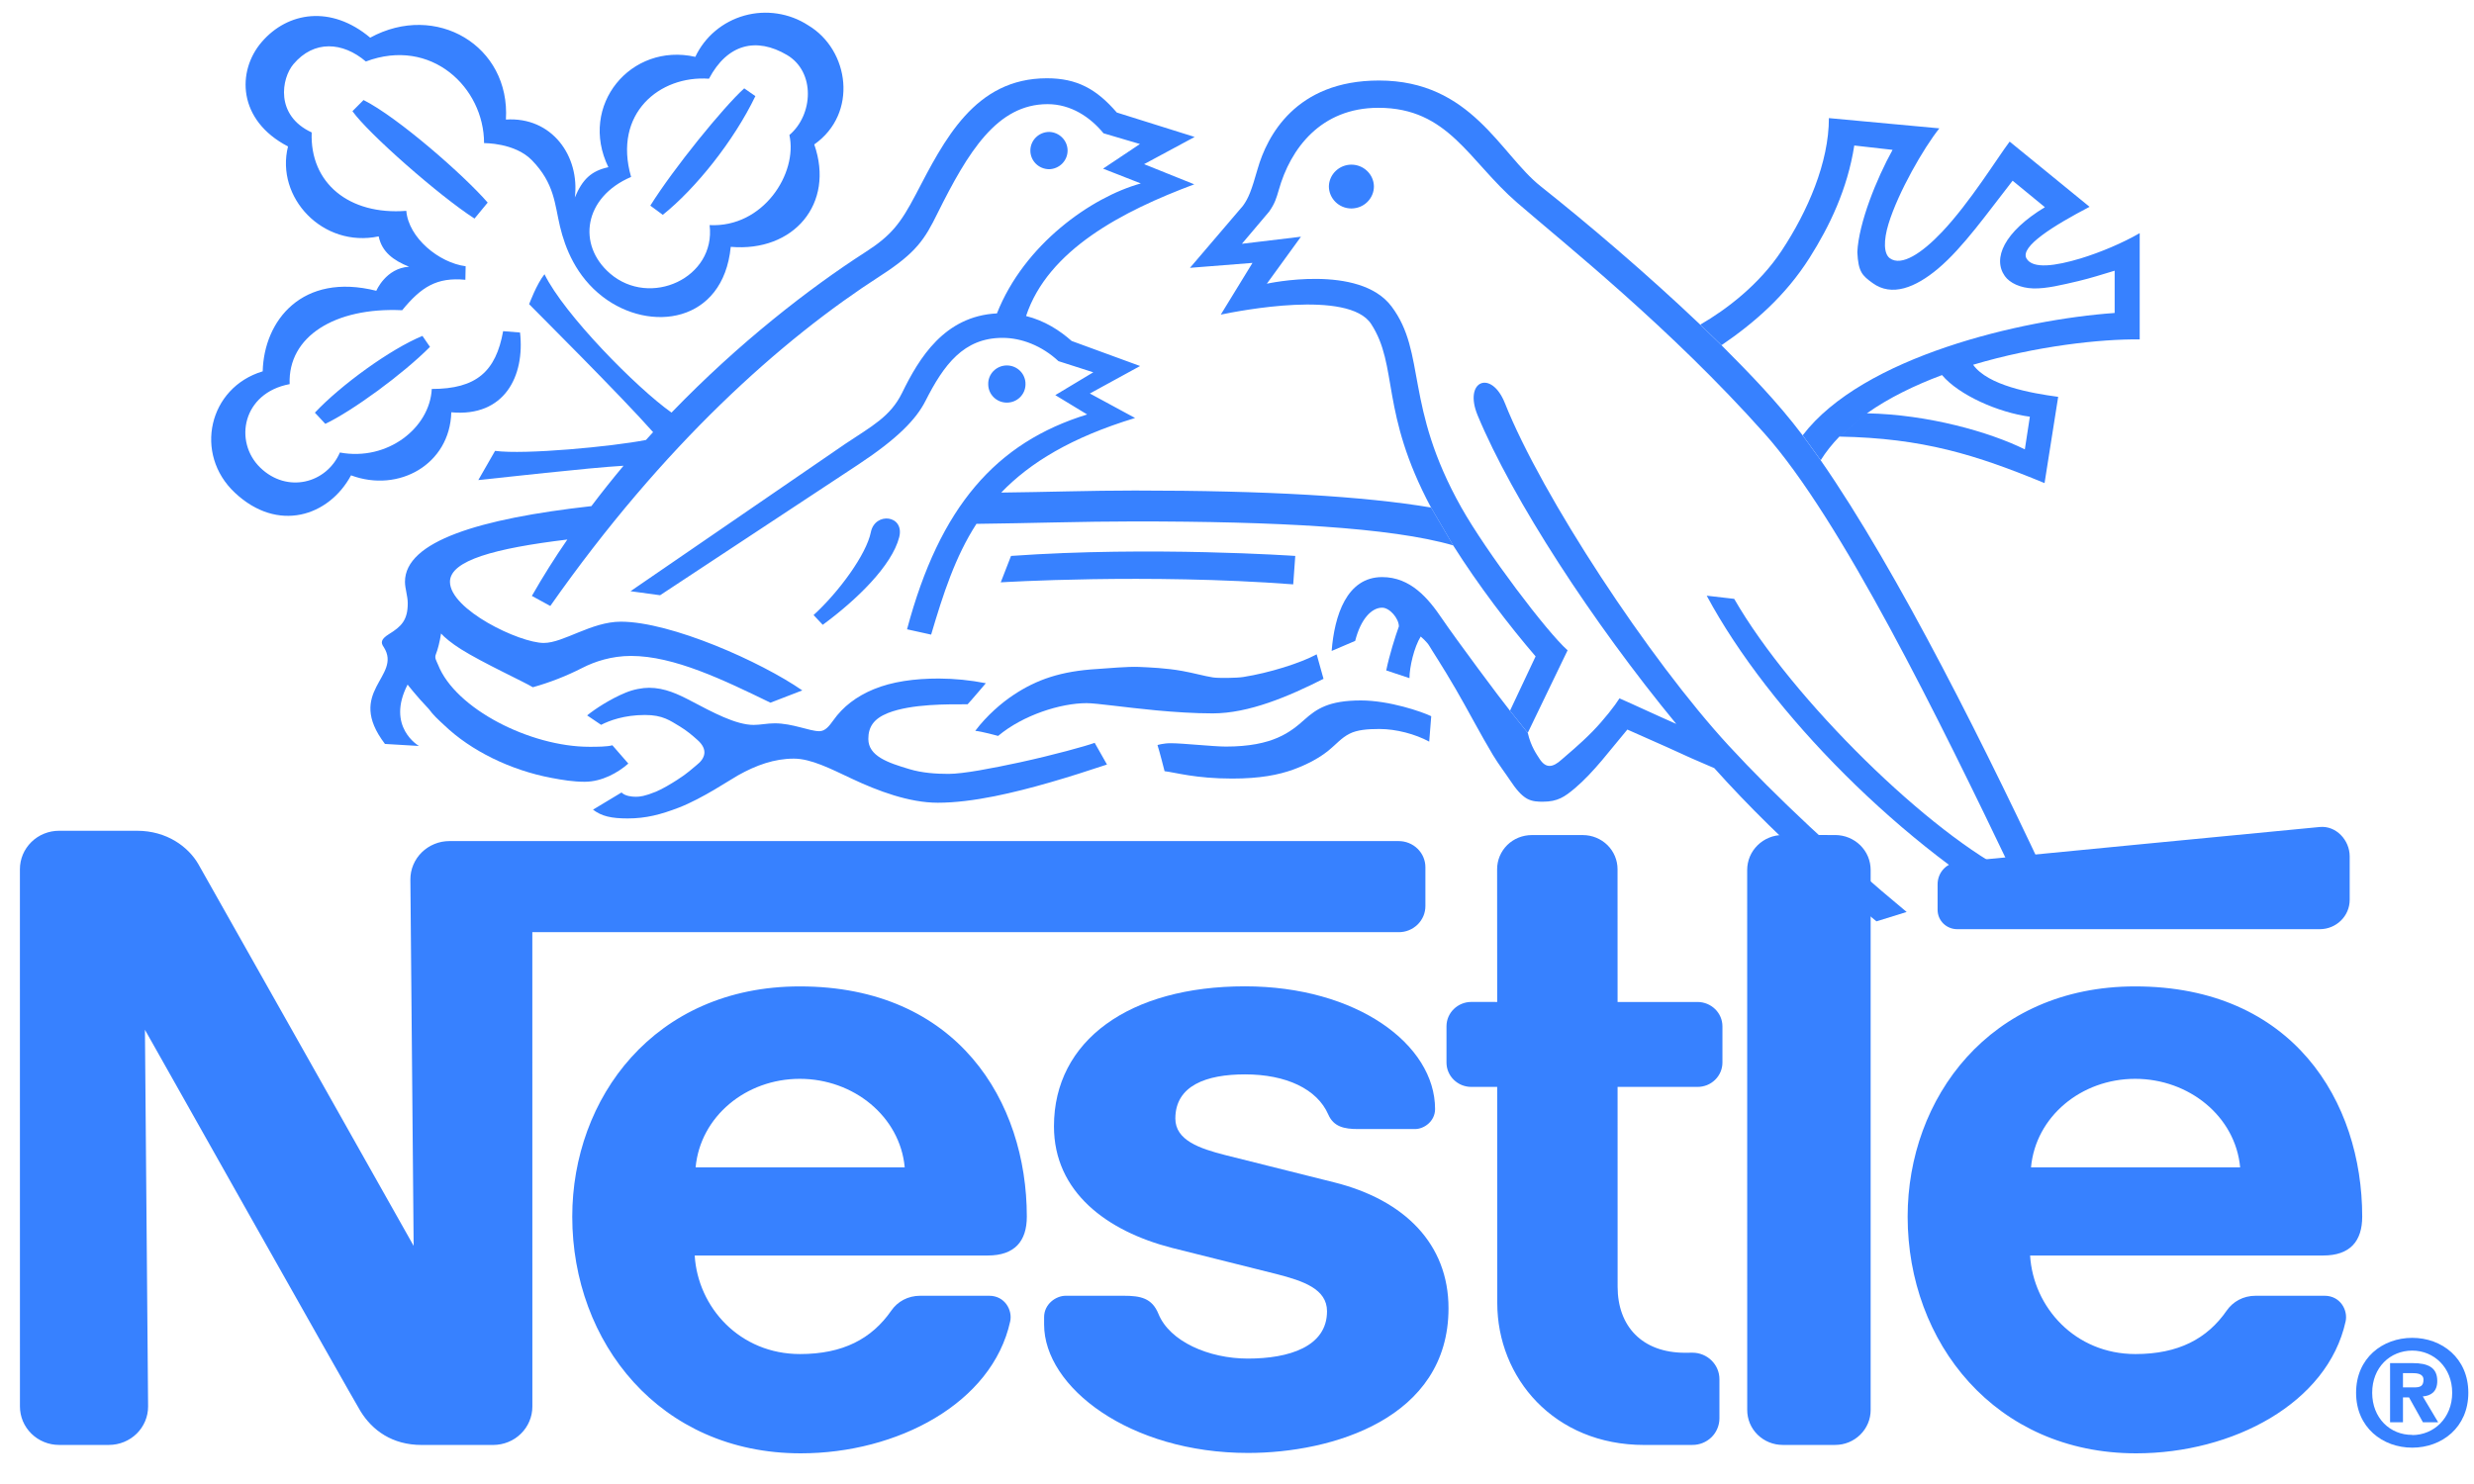
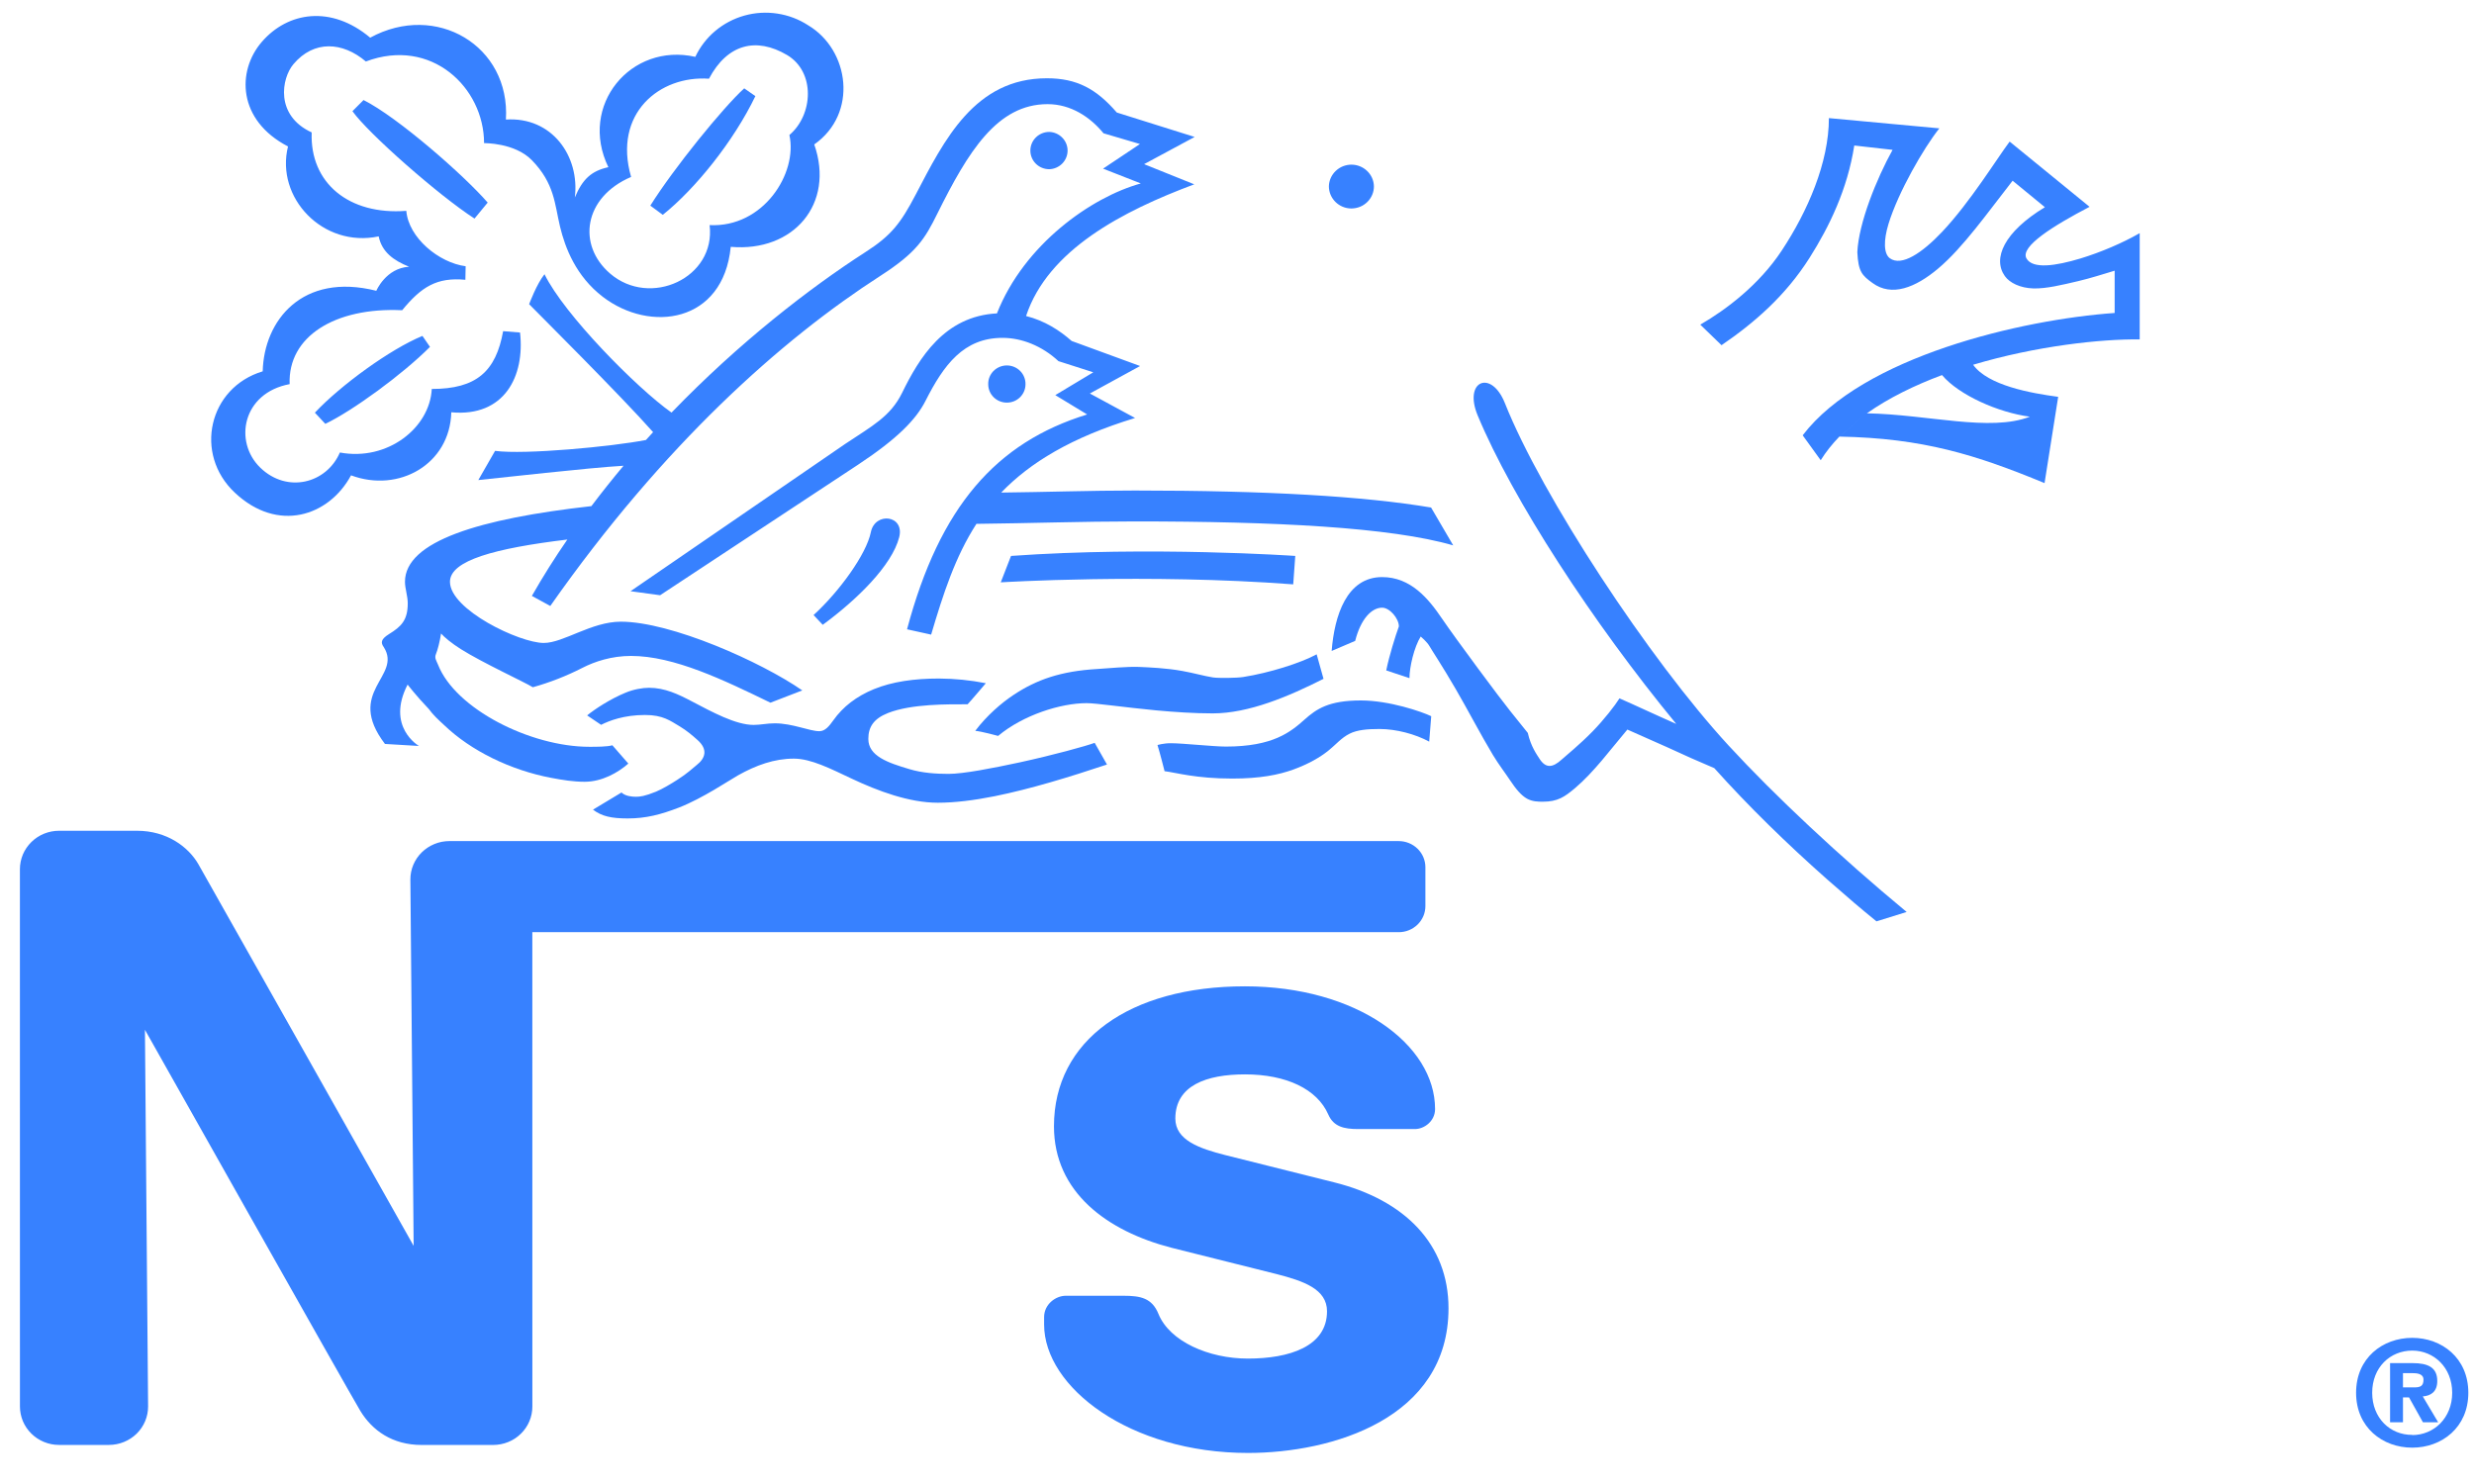
<svg xmlns="http://www.w3.org/2000/svg" width="65" height="39" viewBox="0 0 65 39" fill="none">
  <g clip-path="url(#clip0_121_6133)">
    <path fill-rule="evenodd" clip-rule="evenodd" d="M26.454 10.581C26.725 10.581 26.943 10.365 26.943 10.099C26.945 10.034 26.933 9.971 26.909 9.911C26.886 9.851 26.85 9.796 26.804 9.75C26.759 9.704 26.704 9.667 26.644 9.642C26.583 9.617 26.519 9.604 26.453 9.604C26.388 9.604 26.323 9.617 26.263 9.642C26.203 9.667 26.148 9.704 26.102 9.75C26.057 9.796 26.021 9.851 25.997 9.911C25.973 9.971 25.962 10.034 25.964 10.099C25.964 10.365 26.181 10.581 26.454 10.581ZM32.374 20.461C33.101 20.461 33.591 20.365 33.985 20.222C34.377 20.078 34.678 19.906 34.898 19.729C35.106 19.562 35.238 19.392 35.46 19.281C35.656 19.181 35.931 19.158 36.241 19.158C36.685 19.158 37.185 19.293 37.55 19.49L37.603 18.822C37.359 18.704 36.501 18.408 35.756 18.408C34.908 18.408 34.588 18.632 34.275 18.91C33.911 19.234 33.451 19.62 32.208 19.62C31.876 19.62 31.081 19.532 30.758 19.532C30.562 19.532 30.411 19.58 30.411 19.58C30.47 19.763 30.597 20.267 30.597 20.267C30.895 20.303 31.414 20.461 32.374 20.461ZM28.55 18.479C28.802 18.479 29.535 18.589 30.381 18.669C30.861 18.713 31.376 18.748 31.861 18.748C32.812 18.748 33.853 18.304 34.773 17.84L34.593 17.196C34.163 17.428 33.345 17.685 32.663 17.792C32.496 17.819 32.008 17.825 31.869 17.803C31.64 17.768 31.364 17.687 31.067 17.634C30.651 17.557 30.197 17.539 29.927 17.527C29.63 17.514 29.096 17.564 28.834 17.581C27.872 17.637 27.235 17.86 26.627 18.264C26.319 18.468 25.926 18.803 25.623 19.207C25.779 19.218 26.224 19.34 26.224 19.34C26.88 18.791 27.867 18.479 28.55 18.479Z" fill="#3781FF" />
    <path fill-rule="evenodd" clip-rule="evenodd" d="M16.948 18.79C17.416 18.79 17.605 18.939 17.863 19.092C18.044 19.202 18.187 19.323 18.322 19.444C18.611 19.698 18.529 19.931 18.302 20.107C18.185 20.198 18.085 20.308 17.791 20.496C17.649 20.588 17.404 20.736 17.236 20.805C16.941 20.925 16.813 20.939 16.706 20.939C16.598 20.939 16.426 20.922 16.329 20.827L15.58 21.278C15.805 21.45 16.06 21.509 16.49 21.509C16.975 21.509 17.363 21.406 17.841 21.222C18.462 20.98 19.16 20.506 19.391 20.376C19.865 20.11 20.344 19.937 20.856 19.937C21.308 19.937 21.817 20.2 22.387 20.468C23.061 20.785 23.883 21.096 24.639 21.096C25.092 21.096 25.6 21.031 26.131 20.925C27.075 20.735 28.09 20.423 29.084 20.092L28.761 19.522C28.519 19.61 27.689 19.839 26.798 20.034C26.059 20.193 25.309 20.338 24.92 20.338C24.602 20.338 24.228 20.315 23.893 20.213C23.325 20.045 22.814 19.869 22.814 19.42C22.814 19.109 22.949 18.89 23.331 18.738C23.951 18.494 24.915 18.509 25.422 18.509C25.517 18.409 25.901 17.955 25.901 17.955C25.495 17.875 25.081 17.834 24.666 17.832C24.03 17.832 23.443 17.912 22.956 18.113C22.504 18.3 22.149 18.569 21.892 18.933C21.788 19.078 21.682 19.216 21.527 19.216C21.269 19.216 20.823 19.009 20.356 19.009C20.153 19.009 19.98 19.051 19.801 19.051C19.329 19.051 18.713 18.713 18.165 18.426C17.82 18.244 17.465 18.075 17.052 18.075C16.881 18.075 16.646 18.116 16.438 18.203C16.037 18.367 15.63 18.634 15.426 18.801L15.793 19.049C16.007 18.939 16.397 18.79 16.948 18.79ZM50.094 23.967C48.329 22.504 46.622 20.903 45.418 19.595C43.339 17.338 40.507 13.032 39.539 10.596C39.182 9.699 38.445 10.004 38.822 10.915C39.736 13.117 41.842 16.355 44.041 19.025C43.529 18.801 42.893 18.502 42.549 18.353C42.432 18.541 42.143 18.913 41.845 19.219C41.5 19.572 41.145 19.857 41.035 19.957C40.793 20.179 40.616 20.195 40.453 19.949C40.379 19.832 40.222 19.623 40.14 19.261L39.673 18.679C39.422 18.369 38.249 16.792 37.889 16.261C37.531 15.732 37.066 15.166 36.313 15.166C35.381 15.166 35.059 16.181 34.987 17.107L35.605 16.843C35.75 16.269 36.036 15.97 36.313 15.97C36.511 15.97 36.753 16.252 36.753 16.463C36.663 16.711 36.501 17.223 36.421 17.619L37.031 17.822C37.031 17.531 37.155 17.002 37.327 16.728C37.327 16.728 37.495 16.869 37.559 16.984C37.599 17.058 37.9 17.511 38.249 18.113C38.561 18.65 38.907 19.314 39.225 19.843C39.379 20.097 39.555 20.325 39.673 20.504C39.83 20.741 39.971 20.907 40.121 20.99C40.261 21.067 40.413 21.069 40.535 21.069C40.929 21.069 41.109 20.94 41.377 20.716C41.878 20.292 42.309 19.702 42.756 19.173L43.808 19.64C44.215 19.83 44.626 20.012 45.04 20.187C45.937 21.188 46.942 22.169 47.996 23.102L48.711 23.723C48.907 23.889 49.102 24.052 49.301 24.213L50.094 23.967Z" fill="#3781FF" />
-     <path fill-rule="evenodd" clip-rule="evenodd" d="M54.044 23.666C52.242 19.788 49.867 15.018 47.835 12.096L47.361 11.441C46.682 10.541 45.948 9.796 45.229 9.073L44.671 8.532C43.263 7.192 41.683 5.851 40.479 4.896C39.417 4.055 38.662 2.116 36.23 2.116C34.037 2.116 33.288 3.581 33.042 4.439C32.88 5.003 32.809 5.197 32.656 5.409L31.264 7.039L32.907 6.909L32.074 8.268C32.551 8.17 35.432 7.601 36.025 8.515C36.744 9.622 36.253 10.822 37.598 13.339L38.179 14.333C38.848 15.391 39.641 16.43 40.345 17.25L39.672 18.679L40.139 19.26L41.186 17.09C40.652 16.621 39.052 14.508 38.391 13.332C36.889 10.658 37.479 9.282 36.562 8.056C35.713 6.919 33.284 7.456 33.284 7.456L34.18 6.221L32.629 6.407L33.346 5.559C33.499 5.34 33.534 5.207 33.597 4.995C33.901 3.909 34.7 2.833 36.215 2.833C38.056 2.833 38.583 4.222 39.862 5.328C41.157 6.449 43.873 8.604 46.358 11.391C48.362 13.638 50.93 18.862 52.903 22.985C50.746 21.951 47.093 18.399 45.563 15.738L44.841 15.655C46.484 18.719 50.009 22.285 53.496 24.227L54.044 23.666Z" fill="#3781FF" />
-     <path fill-rule="evenodd" clip-rule="evenodd" d="M49.05 10.862C49.625 10.456 50.306 10.125 51.023 9.857C51.465 10.383 52.505 10.843 53.331 10.951L53.199 11.81C52.283 11.356 50.665 10.893 49.05 10.862L48.327 11.474C50.517 11.514 51.911 11.95 53.717 12.696L54.075 10.429C53.359 10.333 52.231 10.132 51.84 9.586C53.491 9.092 55.205 8.906 56.217 8.92V6.127C55.765 6.387 55.197 6.629 54.66 6.793C54.004 6.99 53.407 7.077 53.243 6.793C53.062 6.48 53.967 5.923 54.9 5.435L52.8 3.721C52.482 4.142 51.759 5.319 51.022 6.097C50.499 6.649 49.959 7.012 49.651 6.786C49.49 6.666 49.484 6.32 49.617 5.884C49.873 5.048 50.544 3.885 50.953 3.373L48.051 3.104C48.051 4.27 47.494 5.554 46.808 6.591C46.217 7.484 45.359 8.133 44.672 8.532L45.23 9.072C46.079 8.492 46.907 7.782 47.546 6.771C48.061 5.957 48.539 4.975 48.718 3.824L49.724 3.938C49.306 4.692 48.833 5.861 48.798 6.626C48.823 7.146 48.925 7.239 49.197 7.437C49.702 7.808 50.326 7.559 50.921 7.058C51.577 6.507 52.223 5.585 52.878 4.749L53.726 5.445C52.651 6.097 52.346 6.794 52.674 7.256C52.802 7.435 53.079 7.57 53.422 7.58C53.762 7.589 54.165 7.49 54.605 7.387C54.914 7.314 55.249 7.208 55.559 7.114V8.225C53.114 8.397 48.942 9.369 47.362 11.44L47.836 12.095C47.973 11.874 48.139 11.668 48.327 11.473L49.05 10.862ZM17.086 5.404L17.414 5.646C18.274 4.958 19.279 3.706 19.846 2.526L19.553 2.322C19.005 2.816 17.697 4.427 17.086 5.404Z" fill="#3781FF" />
+     <path fill-rule="evenodd" clip-rule="evenodd" d="M49.05 10.862C49.625 10.456 50.306 10.125 51.023 9.857C51.465 10.383 52.505 10.843 53.331 10.951C52.283 11.356 50.665 10.893 49.05 10.862L48.327 11.474C50.517 11.514 51.911 11.95 53.717 12.696L54.075 10.429C53.359 10.333 52.231 10.132 51.84 9.586C53.491 9.092 55.205 8.906 56.217 8.92V6.127C55.765 6.387 55.197 6.629 54.66 6.793C54.004 6.99 53.407 7.077 53.243 6.793C53.062 6.48 53.967 5.923 54.9 5.435L52.8 3.721C52.482 4.142 51.759 5.319 51.022 6.097C50.499 6.649 49.959 7.012 49.651 6.786C49.49 6.666 49.484 6.32 49.617 5.884C49.873 5.048 50.544 3.885 50.953 3.373L48.051 3.104C48.051 4.27 47.494 5.554 46.808 6.591C46.217 7.484 45.359 8.133 44.672 8.532L45.23 9.072C46.079 8.492 46.907 7.782 47.546 6.771C48.061 5.957 48.539 4.975 48.718 3.824L49.724 3.938C49.306 4.692 48.833 5.861 48.798 6.626C48.823 7.146 48.925 7.239 49.197 7.437C49.702 7.808 50.326 7.559 50.921 7.058C51.577 6.507 52.223 5.585 52.878 4.749L53.726 5.445C52.651 6.097 52.346 6.794 52.674 7.256C52.802 7.435 53.079 7.57 53.422 7.58C53.762 7.589 54.165 7.49 54.605 7.387C54.914 7.314 55.249 7.208 55.559 7.114V8.225C53.114 8.397 48.942 9.369 47.362 11.44L47.836 12.095C47.973 11.874 48.139 11.668 48.327 11.473L49.05 10.862ZM17.086 5.404L17.414 5.646C18.274 4.958 19.279 3.706 19.846 2.526L19.553 2.322C19.005 2.816 17.697 4.427 17.086 5.404Z" fill="#3781FF" />
    <path fill-rule="evenodd" clip-rule="evenodd" d="M16.581 4.65C16.099 2.978 17.336 1.976 18.627 2.069C19.111 1.153 19.87 0.97 20.677 1.445C21.429 1.89 21.366 3.019 20.74 3.548C20.963 4.554 20.055 5.987 18.644 5.916C18.811 7.305 17.079 8.095 16.028 7.188C15.155 6.435 15.338 5.181 16.581 4.65ZM15.984 4.394C15.536 4.491 15.302 4.712 15.103 5.19C15.236 4.103 14.502 3.062 13.292 3.142C13.411 1.202 11.455 0.046 9.726 0.99C8.704 0.131 7.562 0.305 6.875 1.105C6.218 1.87 6.24 3.16 7.567 3.849C7.232 5.19 8.481 6.522 9.949 6.212C10.034 6.625 10.342 6.846 10.748 7.01C10.137 7.046 9.887 7.642 9.887 7.642C7.939 7.152 6.935 8.424 6.902 9.759C5.481 10.184 5.083 11.93 6.171 12.949C7.296 14.007 8.638 13.573 9.223 12.492C10.479 12.961 11.822 12.199 11.857 10.835C13.257 10.965 13.793 9.881 13.663 8.739L13.219 8.703C13.028 9.764 12.515 10.222 11.344 10.222C11.294 11.241 10.185 12.126 8.93 11.892C8.578 12.707 7.544 12.973 6.839 12.291C6.135 11.609 6.368 10.327 7.61 10.095C7.56 8.845 8.798 8.07 10.566 8.153C11.068 7.541 11.474 7.281 12.227 7.353L12.234 6.997C11.529 6.904 10.733 6.247 10.675 5.541C9.169 5.658 8.138 4.81 8.189 3.48C7.221 3.034 7.396 2.058 7.709 1.687C8.248 1.047 9.003 1.098 9.612 1.616C11.333 0.969 12.718 2.304 12.718 3.762C12.718 3.762 13.522 3.747 13.974 4.21C14.571 4.824 14.571 5.357 14.713 5.952C14.847 6.514 15.134 7.261 15.837 7.8C17.078 8.752 19.002 8.494 19.199 6.487C20.851 6.631 21.938 5.356 21.393 3.796C22.55 2.984 22.32 1.311 21.232 0.664C20.988 0.505 20.712 0.401 20.422 0.357C20.133 0.313 19.838 0.331 19.556 0.41C19.275 0.489 19.014 0.626 18.791 0.814C18.569 1.001 18.391 1.233 18.268 1.494C16.575 1.111 15.194 2.771 15.984 4.394ZM23.625 14.118C23.773 13.533 22.988 13.446 22.88 13.985C22.765 14.562 22.051 15.547 21.375 16.164L21.616 16.42C22.505 15.768 23.434 14.865 23.625 14.118ZM27.568 4.447C27.697 4.443 27.819 4.389 27.909 4.298C27.999 4.206 28.049 4.084 28.049 3.957C28.049 3.83 27.999 3.708 27.909 3.617C27.819 3.525 27.697 3.471 27.568 3.467C27.292 3.467 27.071 3.688 27.071 3.957C27.071 4.228 27.292 4.447 27.568 4.447ZM34.914 4.895C34.918 4.743 34.982 4.599 35.093 4.493C35.203 4.387 35.352 4.327 35.506 4.327C35.66 4.327 35.809 4.387 35.919 4.493C36.03 4.599 36.094 4.743 36.097 4.895C36.098 4.971 36.083 5.047 36.053 5.118C36.023 5.189 35.98 5.253 35.925 5.307C35.87 5.361 35.805 5.405 35.733 5.434C35.661 5.463 35.584 5.478 35.506 5.479C35.18 5.479 34.914 5.218 34.914 4.895ZM33.977 15.357C30.126 15.066 26.293 15.304 26.293 15.304L26.563 14.61C30.244 14.348 34.031 14.61 34.031 14.61L33.977 15.357Z" fill="#3781FF" />
    <path fill-rule="evenodd" clip-rule="evenodd" d="M10.709 17.991C10.709 17.991 10.927 18.278 11.267 18.634C11.383 18.794 11.509 18.908 11.669 19.056C12.375 19.733 13.414 20.24 14.485 20.443C14.789 20.5 15.06 20.545 15.361 20.545C15.818 20.545 16.239 20.304 16.508 20.067L16.089 19.586C15.954 19.626 15.672 19.626 15.486 19.626C13.933 19.626 11.963 18.627 11.509 17.469C11.463 17.356 11.409 17.293 11.455 17.186C11.499 17.08 11.557 16.856 11.588 16.649C11.68 16.752 11.867 16.907 12.106 17.058C12.685 17.423 13.784 17.926 13.999 18.061C14.45 17.935 14.886 17.764 15.302 17.551C15.625 17.386 16.067 17.238 16.578 17.238C17.713 17.238 19.017 17.873 20.242 18.467L21.079 18.144C19.992 17.391 17.627 16.338 16.311 16.338C15.536 16.338 14.806 16.897 14.287 16.897C13.649 16.897 11.822 16.021 11.822 15.29C11.822 14.728 13.005 14.409 14.906 14.179C14.574 14.66 14.263 15.154 13.974 15.661L14.458 15.925C17.436 11.68 20.532 8.923 23.137 7.245C24.084 6.634 24.3 6.277 24.629 5.61C25.436 3.987 26.198 2.737 27.523 2.737C28.14 2.737 28.646 3.08 28.993 3.503L29.95 3.785L28.981 4.432L29.973 4.821C28.678 5.179 26.91 6.418 26.193 8.236C24.814 8.307 24.149 9.407 23.699 10.328C23.394 10.948 22.911 11.196 22.205 11.667L16.566 15.537L17.343 15.643L22.552 12.207C23.581 11.526 24.068 11.023 24.315 10.537C24.797 9.586 25.318 8.879 26.34 8.879C26.843 8.879 27.379 9.09 27.809 9.491L28.724 9.784L27.726 10.384L28.563 10.892C26.171 11.629 24.69 13.315 23.831 16.538L24.464 16.678C24.78 15.612 25.095 14.632 25.654 13.767C27.038 13.752 28.442 13.703 29.817 13.703C33.488 13.703 36.536 13.855 38.181 14.333L37.599 13.338C35.84 13.042 33.287 12.891 29.817 12.891C28.655 12.891 27.475 12.932 26.305 12.945C27.061 12.159 28.147 11.495 29.822 10.985L28.634 10.341L29.954 9.619L28.156 8.961C27.841 8.683 27.45 8.429 26.958 8.305C27.535 6.564 29.496 5.546 31.377 4.844L30.059 4.314L31.387 3.599L29.342 2.957C28.807 2.338 28.295 2.057 27.506 2.057C25.608 2.057 24.809 3.678 24.058 5.115C23.661 5.873 23.412 6.193 22.738 6.625C21.278 7.565 19.419 9.002 17.643 10.843C16.715 10.185 14.819 8.258 14.306 7.207C14.103 7.455 13.902 7.994 13.902 7.994C14.097 8.195 16.328 10.415 17.159 11.357C17.096 11.425 17.034 11.493 16.971 11.563C16.086 11.736 13.789 11.954 13.007 11.849L12.567 12.616C13.151 12.559 15.435 12.295 16.382 12.24C16.092 12.587 15.81 12.94 15.538 13.301C12.603 13.63 10.64 14.222 10.64 15.29C10.64 15.466 10.713 15.666 10.713 15.854C10.713 16.301 10.542 16.466 10.219 16.665C10.009 16.797 9.995 16.887 10.085 17.01C10.572 17.783 9.06 18.167 10.114 19.551L11.007 19.604C11.007 19.604 10.135 19.106 10.709 17.991ZM9.551 2.629L9.26 2.922C9.678 3.509 11.529 5.139 12.467 5.744L12.813 5.324C12.197 4.612 10.447 3.077 9.551 2.629ZM8.273 10.845L8.547 11.139C9.253 10.803 10.579 9.839 11.297 9.116L11.099 8.828C10.256 9.174 8.953 10.121 8.273 10.845Z" fill="#3781FF" />
-     <path fill-rule="evenodd" clip-rule="evenodd" d="M49.148 22.863C49.148 22.742 49.124 22.623 49.078 22.512C49.031 22.4 48.962 22.299 48.876 22.214C48.789 22.129 48.686 22.061 48.573 22.015C48.46 21.969 48.339 21.945 48.216 21.945L46.836 21.944C46.714 21.945 46.592 21.968 46.479 22.015C46.366 22.061 46.263 22.129 46.176 22.215C46.09 22.3 46.021 22.401 45.974 22.513C45.928 22.625 45.904 22.744 45.904 22.864L45.905 37.055C45.905 37.175 45.929 37.295 45.975 37.406C46.022 37.518 46.091 37.619 46.177 37.704C46.264 37.789 46.367 37.857 46.48 37.903C46.593 37.949 46.714 37.973 46.837 37.973H48.217C48.34 37.973 48.461 37.949 48.574 37.903C48.687 37.856 48.79 37.788 48.876 37.703C48.963 37.618 49.031 37.516 49.078 37.405C49.125 37.294 49.148 37.174 49.148 37.054V22.863ZM50.907 23.24V23.915C50.908 23.981 50.921 24.047 50.947 24.108C50.973 24.169 51.011 24.225 51.059 24.272C51.107 24.319 51.164 24.356 51.227 24.381C51.289 24.407 51.356 24.419 51.424 24.419H60.947C61.381 24.419 61.734 24.075 61.734 23.648V22.505C61.734 22.079 61.377 21.692 60.945 21.734C60.945 21.734 51.74 22.621 51.443 22.654C51.1 22.692 50.907 22.961 50.907 23.24ZM43.198 37.974C40.829 37.974 39.338 36.208 39.338 34.242L39.336 28.564H38.658C38.572 28.565 38.487 28.548 38.407 28.516C38.328 28.484 38.256 28.436 38.195 28.377C38.134 28.317 38.086 28.246 38.053 28.168C38.02 28.09 38.004 28.007 38.004 27.922V26.972C38.004 26.617 38.298 26.331 38.658 26.331L39.336 26.332L39.334 22.841C39.334 22.724 39.358 22.607 39.403 22.499C39.449 22.39 39.516 22.291 39.6 22.208C39.684 22.125 39.785 22.059 39.895 22.014C40.005 21.97 40.124 21.946 40.243 21.946H41.589C41.831 21.947 42.062 22.042 42.233 22.21C42.403 22.378 42.498 22.606 42.498 22.843L42.499 26.332H44.597C44.959 26.332 45.254 26.618 45.254 26.973V27.923C45.254 28.008 45.237 28.091 45.204 28.169C45.171 28.247 45.123 28.317 45.062 28.377C45.001 28.437 44.929 28.484 44.85 28.516C44.77 28.548 44.685 28.564 44.6 28.564H42.499L42.5 33.816C42.5 34.847 43.136 35.551 44.273 35.551L44.464 35.549C44.856 35.549 45.175 35.86 45.175 36.245V37.277C45.175 37.369 45.156 37.459 45.12 37.544C45.085 37.629 45.032 37.706 44.967 37.77C44.901 37.835 44.822 37.886 44.736 37.921C44.65 37.956 44.558 37.974 44.464 37.973H43.198V37.974ZM26.978 31.973C26.978 28.946 25.155 25.923 21.013 25.923C17.183 25.923 15.035 28.869 15.035 31.973C15.035 35.281 17.336 38.194 21.038 38.194C23.572 38.194 26.069 36.882 26.541 34.726C26.605 34.436 26.405 34.054 25.989 34.053H24.178C23.85 34.053 23.581 34.208 23.419 34.441C22.901 35.188 22.142 35.585 21.02 35.585C19.434 35.585 18.335 34.357 18.252 32.995H25.952C26.661 32.995 26.978 32.617 26.978 31.973ZM18.276 30.679C18.4 29.341 19.599 28.352 21.013 28.352C22.427 28.352 23.647 29.341 23.77 30.679H18.276ZM62.063 31.973C62.063 28.946 60.24 25.923 56.098 25.923C52.269 25.923 50.12 28.869 50.12 31.973C50.12 35.281 52.422 38.194 56.123 38.194C58.657 38.194 61.154 36.882 61.627 34.726C61.691 34.436 61.491 34.054 61.075 34.053H59.264C58.935 34.053 58.667 34.208 58.504 34.441C57.987 35.188 57.227 35.585 56.105 35.585C54.52 35.585 53.421 34.357 53.337 32.995H61.038C61.746 32.995 62.063 32.617 62.063 31.973ZM53.361 30.679C53.484 29.341 54.684 28.352 56.098 28.352C57.512 28.352 58.733 29.341 58.856 30.679H53.361Z" fill="#3781FF" />
    <path fill-rule="evenodd" clip-rule="evenodd" d="M36.747 22.104H11.806C11.672 22.104 11.538 22.13 11.414 22.181C11.29 22.232 11.177 22.306 11.081 22.4C10.986 22.493 10.911 22.605 10.859 22.727C10.808 22.849 10.781 22.981 10.782 23.113L10.868 32.742C10.868 32.742 5.493 23.2 5.213 22.713C4.95 22.255 4.384 21.833 3.601 21.833H1.55C1.415 21.833 1.282 21.859 1.157 21.91C1.032 21.961 0.919 22.035 0.824 22.129C0.729 22.223 0.653 22.334 0.601 22.456C0.55 22.579 0.523 22.71 0.523 22.843L0.524 36.963C0.524 37.096 0.551 37.227 0.602 37.35C0.654 37.472 0.729 37.583 0.825 37.677C0.92 37.771 1.033 37.845 1.158 37.896C1.282 37.947 1.416 37.973 1.55 37.973H2.866C3.138 37.972 3.399 37.865 3.592 37.676C3.784 37.486 3.892 37.229 3.891 36.961L3.808 27.063C3.808 27.063 9.235 36.7 9.467 37.079C9.78 37.593 10.309 37.974 11.077 37.974H12.962C13.096 37.973 13.23 37.947 13.354 37.896C13.479 37.846 13.592 37.771 13.687 37.677C13.782 37.584 13.858 37.472 13.909 37.35C13.961 37.227 13.987 37.096 13.987 36.964L13.986 24.497L36.748 24.498C36.84 24.498 36.932 24.481 37.017 24.446C37.102 24.412 37.179 24.361 37.245 24.297C37.31 24.233 37.361 24.158 37.397 24.074C37.432 23.991 37.45 23.901 37.45 23.811V22.792C37.45 22.609 37.376 22.434 37.244 22.305C37.112 22.176 36.933 22.104 36.747 22.104Z" fill="#3781FF" />
    <path fill-rule="evenodd" clip-rule="evenodd" d="M32.71 28.235C33.795 28.235 34.606 28.621 34.898 29.289C35.038 29.61 35.31 29.672 35.684 29.672H37.175C37.421 29.672 37.704 29.463 37.704 29.147C37.704 27.443 35.637 25.921 32.708 25.921C29.68 25.921 27.691 27.339 27.691 29.599C27.691 31.327 29.081 32.355 30.789 32.794C31.567 32.994 32.896 33.317 33.544 33.484C34.241 33.664 34.865 33.874 34.865 34.461C34.865 35.389 33.871 35.704 32.785 35.704C31.756 35.704 30.731 35.253 30.437 34.531C30.267 34.113 29.969 34.053 29.517 34.053H28.001C27.736 34.053 27.432 34.276 27.432 34.615V34.808C27.432 36.457 29.683 38.184 32.788 38.184C34.99 38.184 38.057 37.285 38.057 34.382C38.057 32.701 36.913 31.537 35.051 31.072C34.323 30.891 32.573 30.453 32.192 30.356C31.514 30.183 30.88 29.966 30.88 29.395C30.881 28.528 31.695 28.235 32.71 28.235ZM63.134 37.377H62.795V35.823H63.386C63.794 35.823 64.035 35.938 64.035 36.293C64.035 36.578 63.864 36.682 63.654 36.698L64.058 37.377H63.658L63.293 36.724H63.134V37.377ZM63.432 36.461C63.584 36.461 63.673 36.43 63.673 36.258C63.673 36.098 63.498 36.086 63.371 36.086H63.134V36.461H63.432ZM63.378 38.045C62.597 38.045 61.902 37.514 61.902 36.602C61.902 35.69 62.597 35.159 63.378 35.159C64.155 35.159 64.851 35.69 64.851 36.602C64.851 37.514 64.155 38.045 63.378 38.045ZM63.378 35.494C62.795 35.494 62.325 35.938 62.325 36.602C62.325 37.266 62.795 37.714 63.378 37.709V37.714C63.946 37.714 64.427 37.266 64.427 36.602C64.427 35.938 63.946 35.494 63.378 35.494Z" fill="#3781FF" />
  </g>
  <defs>
    <clipPath id="clip0_121_6133">
      <rect width="65" height="39" fill="white" />
    </clipPath>
  </defs>
</svg>